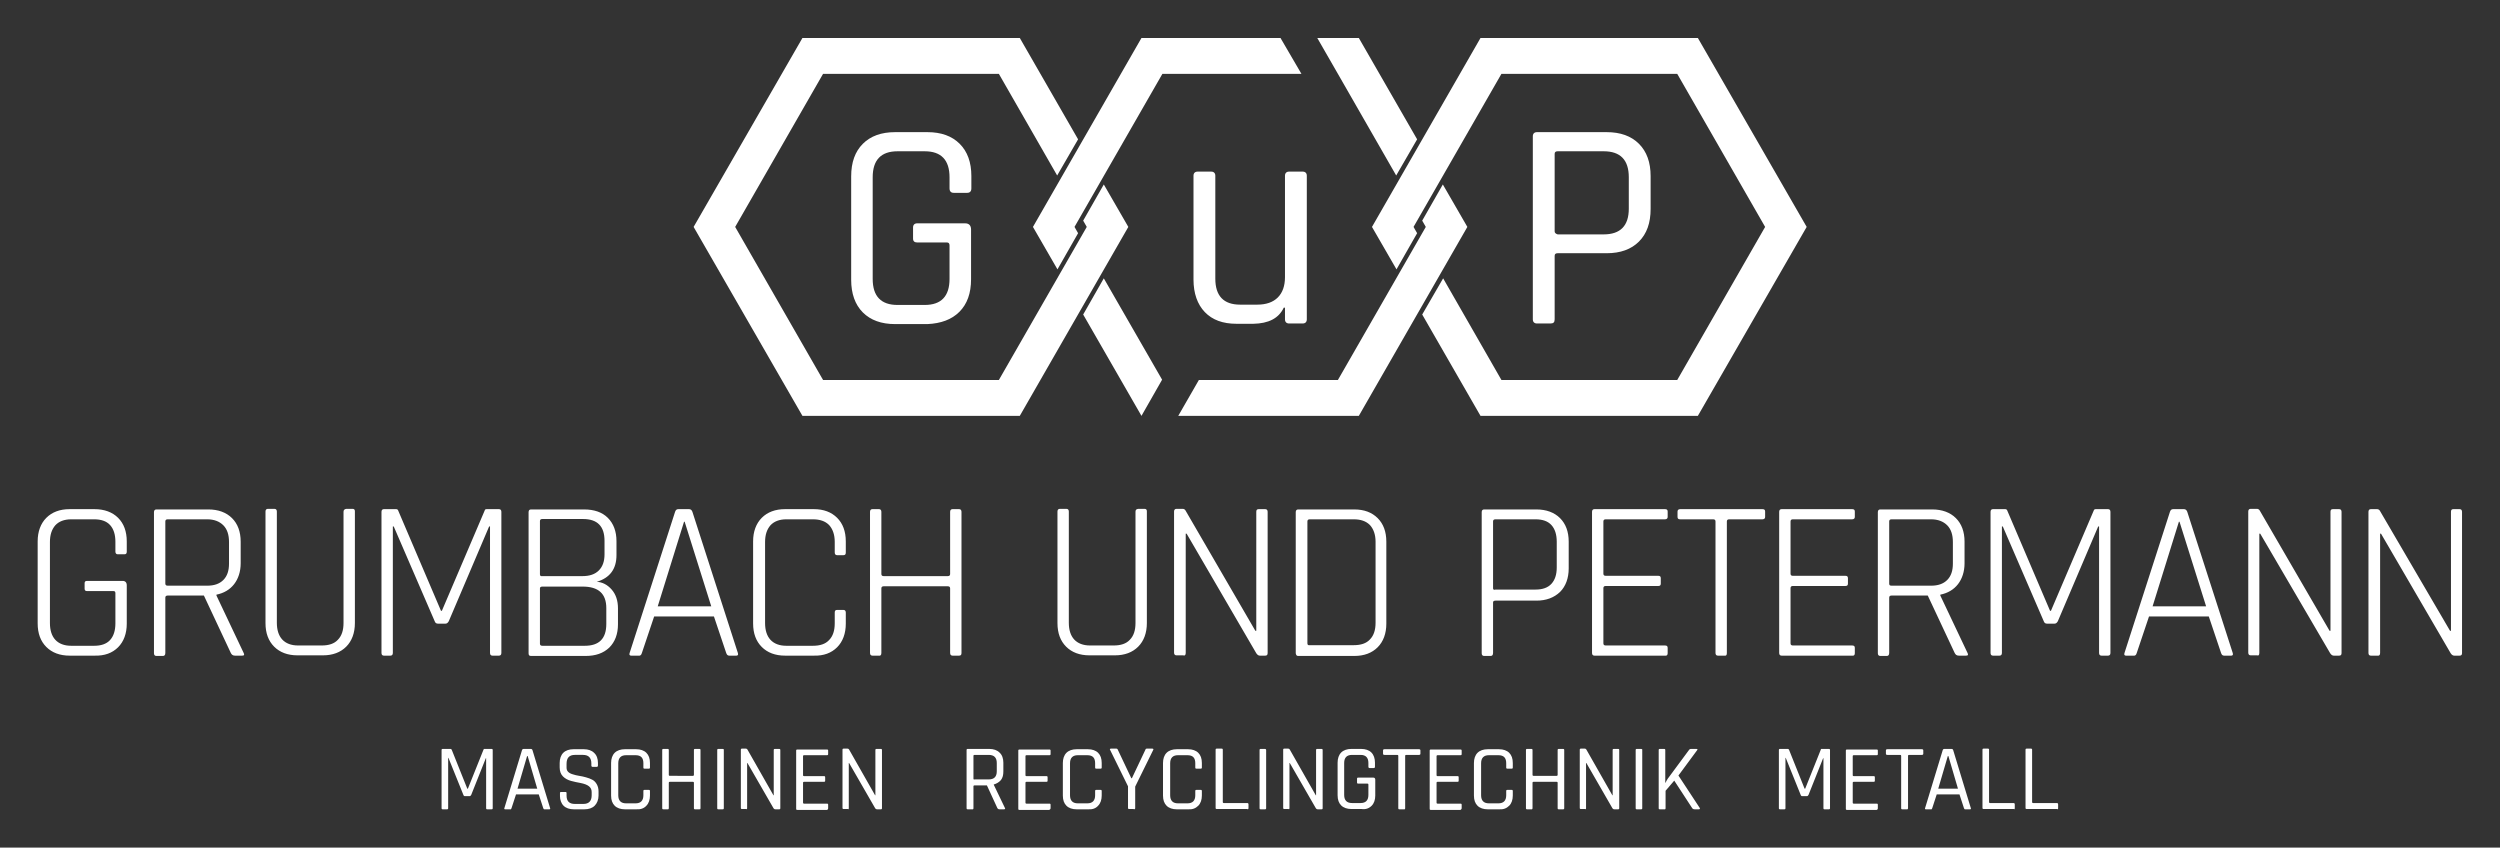
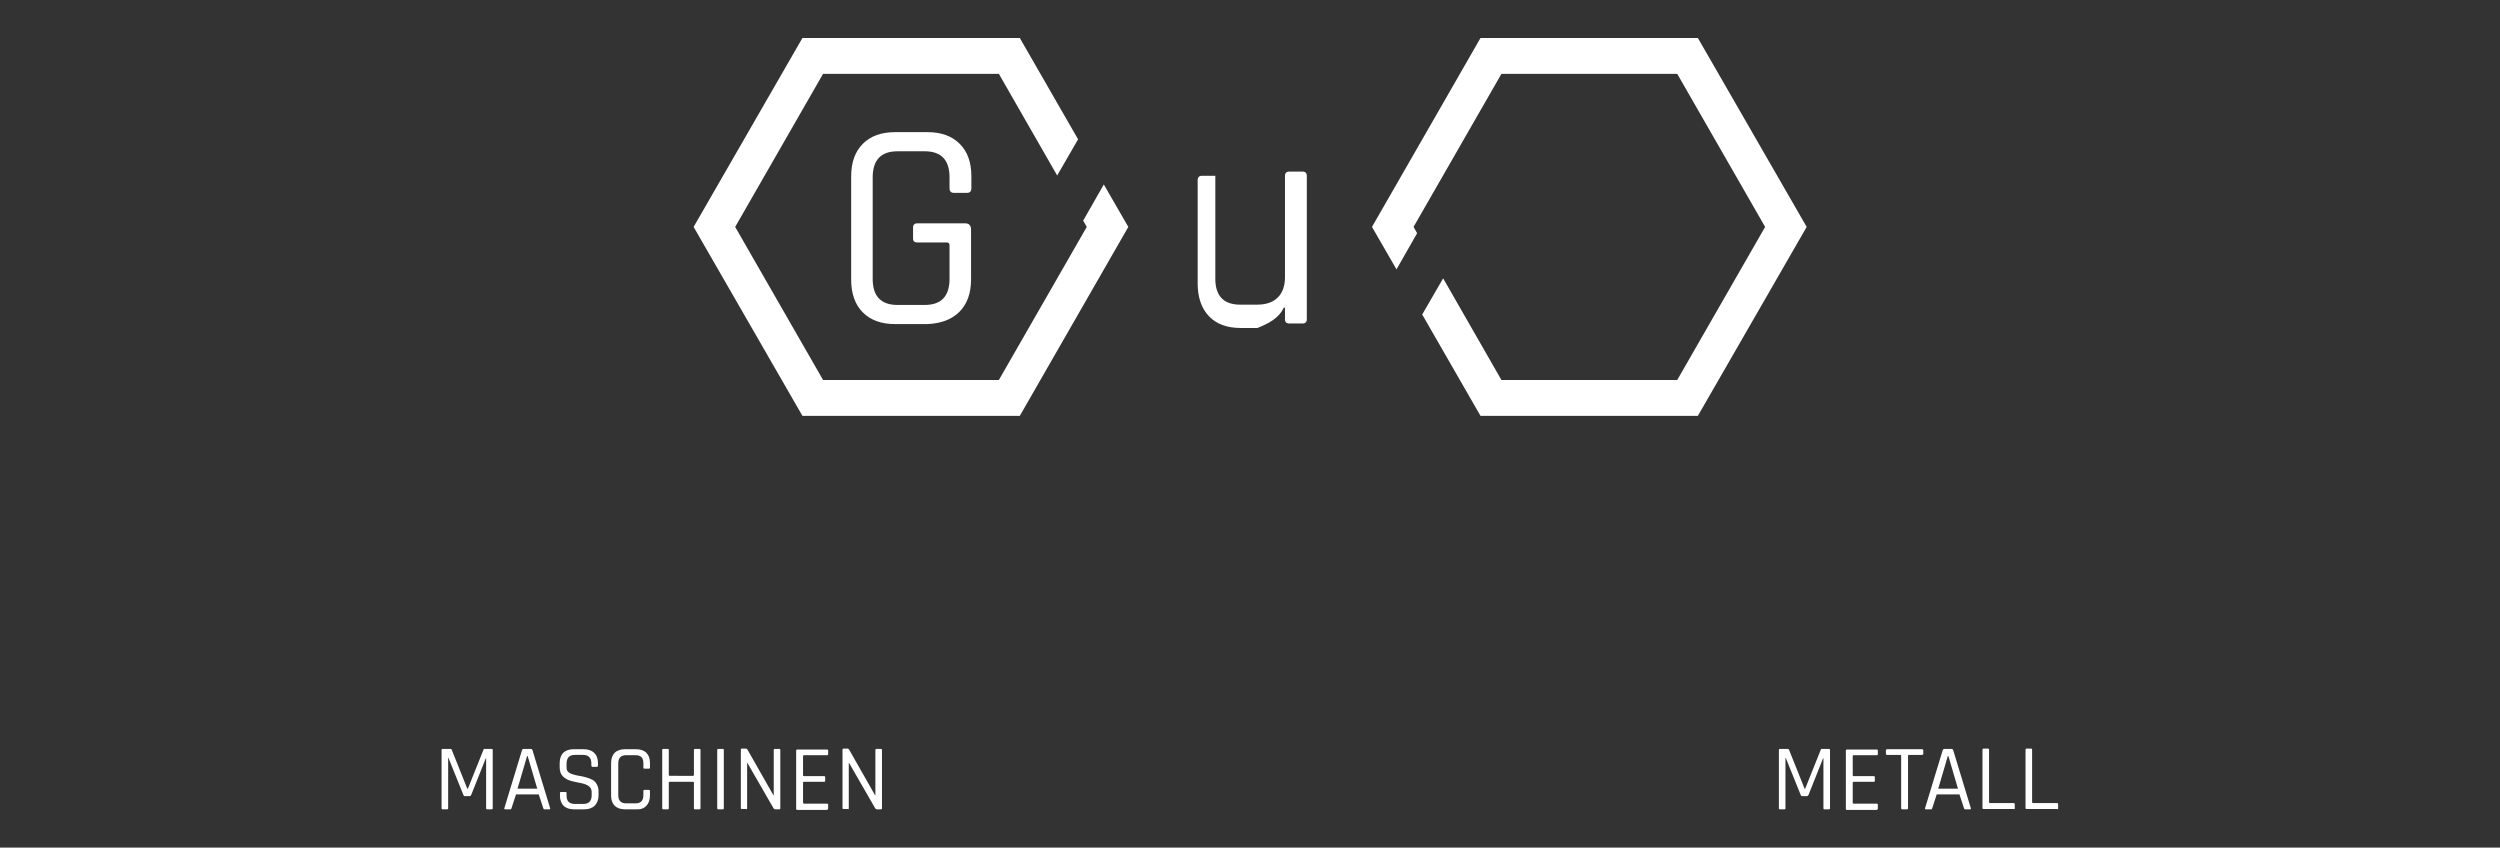
<svg xmlns="http://www.w3.org/2000/svg" version="1.1" id="Ebene_1" x="0px" y="0px" viewBox="0 0 836.2 283.5" style="enable-background:new 0 0 836.2 283.5;" xml:space="preserve">
  <rect x="0" y="0" width="836.2" height="283.5" fill="#333333" stroke="none" />
  <style type="text/css">
	.st0{fill:#FFFFFF;}
</style>
  <g>
    <polygon class="st0" points="567.9,12.7 495.2,12.7 458.9,75.9 467.1,90.1 474,78 472.8,75.9 502.2,24.7 561,24.7 590.4,75.9    561,127.1 502.2,127.1 482.7,93.1 475.7,105.2 495.2,139.1 567.9,139.1 604.3,75.9 567.9,12.7  " />
    <polygon class="st0" points="362.3,73.8 363.5,75.9 334.1,127.1 275.3,127.1 245.9,75.9 275.3,24.7 334.1,24.7 353.6,58.7    360.6,46.6 341.1,12.7 268.4,12.7 232,75.9 268.4,139.1 341.1,139.1 377.4,75.9 369.2,61.7 362.3,73.8  " />
-     <path class="st0" d="M474,46.6l-19.5-33.9h-13.9l6.9,12l19.5,34L474,46.6L474,46.6z M428.3,12.7h-46.5l-36.3,63.2l8.2,14.2   l6.9-12.1l-1.2-2.1l29.4-51.2h46.5L428.3,12.7L428.3,12.7z" />
-     <path class="st0" d="M490.8,75.9l-8.2-14.2l-6.9,12.1l1.2,2.1l-29.4,51.2H401l-6.9,12h60.4L490.8,75.9L490.8,75.9z M388.7,127   l-19.5-33.9l-6.9,12.1l19.5,33.9L388.7,127L388.7,127z" />
    <path class="st0" d="M320.9,104.3c2.6-2.6,3.9-6.2,3.9-10.9V76.8c0-1.4-0.7-2.1-2-2.1h-16c-0.9,0-1.4,0.5-1.4,1.4v3.7   c0,0.9,0.5,1.3,1.4,1.3h9.9c0.6,0,0.9,0.3,0.9,1v11.2c0,5.8-2.8,8.7-8.3,8.7h-9.1c-5.5,0-8.3-2.9-8.3-8.7v-34   c0-5.8,2.8-8.7,8.3-8.7h9.1c5.5,0,8.3,2.9,8.3,8.7V63c0,1,0.5,1.5,1.4,1.5h4.5c0.9,0,1.4-0.5,1.4-1.5v-4.1c0-4.6-1.3-8.2-3.9-10.8   c-2.6-2.6-6.2-3.9-10.8-3.9h-10.8c-4.6,0-8.2,1.3-10.8,3.9c-2.6,2.6-3.9,6.2-3.9,10.9v34.6c0,4.6,1.3,8.3,3.9,10.9   c2.6,2.6,6.2,3.9,10.8,3.9h10.8C314.7,108.2,318.3,106.9,320.9,104.3L320.9,104.3z" />
-     <path class="st0" d="M429.4,102.9h0.4v3.9c0,0.9,0.5,1.4,1.4,1.4h4.5c0.9,0,1.4-0.5,1.4-1.4v-48c0-0.9-0.5-1.4-1.4-1.4h-4.5   c-0.9,0-1.4,0.5-1.4,1.4v33.9c0,2.9-0.8,5.2-2.4,6.8c-1.6,1.6-3.9,2.4-6.9,2.4h-5.7c-5.5,0-8.3-2.9-8.3-8.7V58.8   c0-0.9-0.5-1.4-1.4-1.4h-4.5c-0.9,0-1.4,0.5-1.4,1.4v34.7c0,4.6,1.3,8.3,3.8,10.9c2.5,2.6,6,3.9,10.6,3.9h5.6   C424.3,108.2,427.7,106.5,429.4,102.9L429.4,102.9L429.4,102.9z" />
-     <path class="st0" d="M520,106.8V85.6c0-0.6,0.3-0.9,1-0.9h16.4c4.6,0,8.2-1.3,10.8-3.9c2.6-2.6,3.9-6.2,3.9-10.9V58.9   c0-4.6-1.3-8.2-3.9-10.8c-2.6-2.6-6.2-3.9-10.8-3.9h-23.3c-0.9,0-1.4,0.5-1.4,1.4v61.2c0,0.9,0.5,1.4,1.4,1.4h4.5   C519.6,108.2,520,107.8,520,106.8L520,106.8L520,106.8z M520,77.4V51.5c0-0.6,0.3-0.9,1-0.9h15.4c5.6,0,8.4,2.9,8.4,8.7v10.5   c0,5.7-2.8,8.6-8.4,8.6H521C520.4,78.2,520,77.9,520,77.4L520,77.4L520,77.4z" />
-     <path class="st0" d="M39.5,216.5c1.9-1.9,2.9-4.6,2.9-7.9v-12.8c0-1-0.5-1.5-1.4-1.5H29.1c-0.6,0-0.8,0.3-0.8,0.8v1.8   c0,0.6,0.3,0.8,0.8,0.8h8.8c0.5,0,0.7,0.2,0.7,0.7v10.1c0,2.4-0.6,4.3-1.8,5.6c-1.2,1.3-3,1.9-5.3,1.9h-7.7c-2.3,0-4.1-0.7-5.3-2   c-1.2-1.3-1.8-3.2-1.8-5.6v-27.1c0-2.4,0.6-4.2,1.8-5.6c1.2-1.3,3-2,5.3-2h7.7c2.3,0,4.1,0.6,5.3,1.9c1.2,1.3,1.8,3.2,1.8,5.6v3.3   c0,0.6,0.3,0.9,0.8,0.9h2.2c0.6,0,0.8-0.3,0.8-0.9v-3.4c0-3.4-1-6-2.9-7.9c-1.9-1.9-4.6-2.9-7.9-2.9h-8.3c-3.3,0-5.9,1-7.8,2.9   c-1.9,1.9-2.9,4.6-2.9,7.9v27.4c0,3.4,1,6,2.9,7.9c1.9,1.9,4.5,2.9,7.8,2.9h8.3C35,219.4,37.6,218.4,39.5,216.5L39.5,216.5z    M55.3,218.4v-18.5c0-0.5,0.3-0.7,0.8-0.7h12.1l9,19.2c0.3,0.6,0.7,0.9,1.4,0.9h2.4c0.7,0,0.8-0.3,0.5-0.9l-9.1-19.2v-0.3   c2.5-0.5,4.5-1.7,5.9-3.5c1.4-1.8,2.2-4.2,2.2-7v-7.2c0-3.4-1-6-2.9-7.9c-1.9-1.9-4.6-2.9-7.9-2.9H52.3c-0.5,0-0.8,0.3-0.8,0.9   v47.2c0,0.6,0.3,0.9,0.8,0.9h2.2C55,219.4,55.3,219.1,55.3,218.4L55.3,218.4L55.3,218.4z M55.3,195.2v-20.8c0-0.5,0.3-0.7,0.8-0.7   h13.2c2.3,0,4.1,0.7,5.4,2c1.3,1.3,1.9,3.2,1.9,5.6v7.2c0,2.4-0.6,4.2-1.9,5.5c-1.3,1.3-3.1,1.9-5.4,1.9H56.1   C55.6,195.9,55.3,195.7,55.3,195.2L55.3,195.2L55.3,195.2z M114.9,171.2v37.2c0,2.4-0.6,4.3-1.9,5.6c-1.2,1.3-3,1.9-5.4,1.9h-7.9   c-2.3,0-4.1-0.7-5.3-2c-1.2-1.3-1.8-3.2-1.8-5.6v-37.2c0-0.6-0.3-0.9-0.8-0.9h-2.2c-0.5,0-0.8,0.3-0.8,0.9v37.3c0,3.4,1,6,2.9,7.9   c1.9,1.9,4.5,2.9,7.8,2.9h8.5c3.3,0,5.9-1,7.8-2.9c1.9-1.9,2.9-4.6,2.9-7.9v-37.4c0-0.6-0.3-0.8-0.8-0.8h-2.1   C115.2,170.3,114.9,170.6,114.9,171.2L114.9,171.2L114.9,171.2z M162.1,170.8l-14.3,33.5h-0.3l-14.3-33.5c-0.1-0.3-0.3-0.5-0.7-0.5   h-4.1c-0.5,0-0.8,0.3-0.8,0.9v47.2c0,0.6,0.3,0.9,0.8,0.9h2.2c0.5,0,0.8-0.3,0.8-0.9v-42.3h0.3l13.7,31.7c0.2,0.6,0.6,0.8,1.1,0.8   h2.5c0.5,0,0.8-0.3,1.1-0.8l13.5-31.7h0.3v42.3c0,0.6,0.3,0.9,0.8,0.9h2.2c0.5,0,0.8-0.3,0.8-0.9v-47.2c0-0.6-0.3-0.9-0.8-0.9h-4.1   C162.4,170.3,162.2,170.4,162.1,170.8L162.1,170.8L162.1,170.8z M180.6,215.3v-18.5c0-0.4,0.3-0.6,0.8-0.6h13.5   c5.3,0,7.9,2.4,7.9,7.2v5.3c0,4.9-2.4,7.3-7.2,7.3h-14.2C180.9,216,180.6,215.8,180.6,215.3L180.6,215.3L180.6,215.3z M180.6,192.1   v-17.8c0-0.5,0.3-0.7,0.8-0.7H195c4.8,0,7.2,2.4,7.2,7.3v4.5c0,2.3-0.6,4.1-1.9,5.4c-1.3,1.3-3.1,1.9-5.5,1.9h-13.4   C180.9,192.8,180.6,192.6,180.6,192.1L180.6,192.1L180.6,192.1z M177.6,219.4h18.3c3.3,0,5.9-0.9,7.9-2.8c1.9-1.9,2.9-4.5,2.9-7.8   v-5.3c0-2.6-0.7-4.7-2.1-6.3c-1.4-1.6-3.1-2.5-5-2.6c4.4-1.3,6.6-4.3,6.6-8.9v-4.7c0-3.3-1-5.9-2.9-7.8c-1.9-1.9-4.6-2.8-7.9-2.8   h-17.8c-0.5,0-0.8,0.3-0.8,0.9v47.2C176.8,219.1,177,219.4,177.6,219.4L177.6,219.4L177.6,219.4z M214.7,218.4l4.1-12.2h20   l4.1,12.2c0.2,0.6,0.5,0.9,1,0.9h2.4c0.5,0,0.7-0.3,0.5-0.9l-15.2-47.2c-0.2-0.6-0.6-0.9-1.1-0.9h-3.6c-0.6,0-0.9,0.3-1.1,0.9   l-15.2,47.2c-0.2,0.6,0,0.9,0.5,0.9h2.4C214.2,219.4,214.5,219.1,214.7,218.4L214.7,218.4L214.7,218.4z M229,174.5l8.9,28.3h-17.9   l8.8-28.3H229L229,174.5z M280,216.5c1.9-1.9,2.9-4.6,2.9-7.9v-3.7c0-0.6-0.3-0.9-0.8-0.9h-2.1c-0.6,0-0.8,0.3-0.8,0.9v3.6   c0,2.4-0.6,4.3-1.9,5.6c-1.2,1.3-3,1.9-5.4,1.9h-8.9c-2.3,0-4.1-0.7-5.3-2c-1.2-1.3-1.8-3.2-1.8-5.6v-27.1c0-2.4,0.6-4.2,1.8-5.6   c1.2-1.3,3-2,5.3-2h8.9c2.3,0,4.1,0.6,5.4,1.9c1.2,1.3,1.9,3.2,1.9,5.6v3.6c0,0.6,0.3,0.9,0.8,0.9h2.1c0.6,0,0.8-0.3,0.8-0.9v-3.7   c0-3.4-1-6-2.9-7.9c-1.9-1.9-4.5-2.9-7.8-2.9h-9.6c-3.3,0-5.9,1-7.8,2.9c-1.9,1.9-2.9,4.6-2.9,7.9v27.4c0,3.4,1,6,2.9,7.9   c1.9,1.9,4.5,2.9,7.8,2.9h9.6C275.5,219.4,278.1,218.4,280,216.5L280,216.5z M294.8,218.4v-21.6c0-0.5,0.3-0.7,0.8-0.7h21.4   c0.5,0,0.8,0.2,0.8,0.7v21.6c0,0.6,0.3,0.9,0.8,0.9h2.2c0.6,0,0.8-0.3,0.8-0.9v-47.2c0-0.6-0.3-0.9-0.8-0.9h-2.2   c-0.5,0-0.8,0.3-0.8,0.9V192c0,0.5-0.3,0.7-0.8,0.7h-21.4c-0.5,0-0.8-0.2-0.8-0.7v-20.8c0-0.6-0.3-0.9-0.8-0.9h-2.2   c-0.5,0-0.8,0.3-0.8,0.9v47.2c0,0.6,0.3,0.9,0.8,0.9h2.2C294.5,219.4,294.8,219.1,294.8,218.4L294.8,218.4L294.8,218.4z    M379.8,171.2v37.2c0,2.4-0.6,4.3-1.9,5.6c-1.2,1.3-3,1.9-5.4,1.9h-7.9c-2.3,0-4.1-0.7-5.3-2c-1.2-1.3-1.8-3.2-1.8-5.6v-37.2   c0-0.6-0.3-0.9-0.8-0.9h-2.2c-0.5,0-0.8,0.3-0.8,0.9v37.3c0,3.4,1,6,2.9,7.9c1.9,1.9,4.5,2.9,7.8,2.9h8.5c3.3,0,5.9-1,7.8-2.9   c1.9-1.9,2.9-4.6,2.9-7.9v-37.4c0-0.6-0.3-0.8-0.8-0.8h-2.1C380,170.3,379.8,170.6,379.8,171.2L379.8,171.2L379.8,171.2z    M396.6,218.4v-39.9h0.3l23.3,40c0.4,0.6,0.8,0.8,1.2,0.8h1.8c0.6,0,0.8-0.3,0.8-0.9v-47.2c0-0.6-0.3-0.9-0.8-0.9H421   c-0.6,0-0.8,0.3-0.8,0.9V211h-0.3l-23.4-40.3c-0.2-0.3-0.5-0.5-0.9-0.5h-2.1c-0.5,0-0.8,0.3-0.8,0.9v47.2c0,0.6,0.3,0.9,0.8,0.9   h2.2C396.3,219.4,396.6,219.1,396.6,218.4L396.6,218.4L396.6,218.4z M437.3,215.2v-40.8c0-0.5,0.3-0.7,0.8-0.7h14.7   c2.3,0,4.1,0.6,5.4,1.9c1.2,1.3,1.9,3.2,1.9,5.6v27.1c0,2.4-0.6,4.3-1.9,5.6c-1.2,1.3-3,1.9-5.4,1.9h-14.7   C437.6,215.9,437.3,215.7,437.3,215.2L437.3,215.2L437.3,215.2z M434.2,219.4h18.8c3.3,0,5.9-1,7.8-2.9c1.9-1.9,2.9-4.6,2.9-7.9   v-27.4c0-3.4-1-6-2.9-7.9c-1.9-1.9-4.5-2.9-7.8-2.9h-18.8c-0.5,0-0.8,0.3-0.8,0.9v47.2C433.5,219.1,433.7,219.4,434.2,219.4   L434.2,219.4L434.2,219.4z M499.4,218.4v-16.9c0-0.4,0.3-0.6,0.8-0.6h13.7c3.3,0,5.9-1,7.9-2.9c1.9-1.9,2.9-4.6,2.9-7.9v-8.9   c0-3.4-1-6-2.9-7.9c-1.9-1.9-4.6-2.9-7.9-2.9h-17.5c-0.5,0-0.8,0.3-0.8,0.9v47.2c0,0.6,0.3,0.9,0.8,0.9h2.2   C499.1,219.4,499.4,219.1,499.4,218.4L499.4,218.4L499.4,218.4z M499.4,196.8v-22.4c0-0.5,0.3-0.7,0.8-0.7h13.4   c2.3,0,4.1,0.6,5.3,1.9c1.2,1.3,1.8,3.2,1.8,5.6v8.6c0,2.4-0.6,4.2-1.8,5.5c-1.2,1.3-3,1.9-5.3,1.9h-13.4   C499.7,197.4,499.4,197.2,499.4,196.8L499.4,196.8L499.4,196.8z M557.8,218.5v-1.8c0-0.6-0.3-0.8-0.9-0.8h-19.8   c-0.5,0-0.8-0.2-0.8-0.7v-18.5c0-0.5,0.3-0.7,0.8-0.7h17.6c0.6,0,0.8-0.3,0.8-0.8v-1.8c0-0.6-0.3-0.8-0.8-0.8h-17.6   c-0.5,0-0.8-0.2-0.8-0.7v-17.5c0-0.5,0.3-0.7,0.8-0.7h19.8c0.6,0,0.9-0.3,0.9-0.8v-1.8c0-0.6-0.3-0.8-0.9-0.8h-23.6   c-0.5,0-0.8,0.3-0.8,0.9v47.2c0,0.6,0.3,0.9,0.8,0.9h23.6C557.5,219.4,557.8,219.1,557.8,218.5L557.8,218.5L557.8,218.5z    M577.6,218.4v-44c0-0.5,0.3-0.7,0.8-0.7h11.1c0.6,0,0.9-0.3,0.9-0.8v-1.8c0-0.6-0.3-0.8-0.9-0.8H562c-0.6,0-0.9,0.3-0.9,0.8v1.8   c0,0.6,0.3,0.8,0.9,0.8H573c0.5,0,0.8,0.2,0.8,0.7v44c0,0.6,0.3,0.9,0.8,0.9h2.2C577.4,219.4,577.6,219.1,577.6,218.4L577.6,218.4   L577.6,218.4z M620.4,218.5v-1.8c0-0.6-0.3-0.8-0.9-0.8h-19.8c-0.5,0-0.8-0.2-0.8-0.7v-18.5c0-0.5,0.3-0.7,0.8-0.7h17.6   c0.6,0,0.8-0.3,0.8-0.8v-1.8c0-0.6-0.3-0.8-0.8-0.8h-17.6c-0.5,0-0.8-0.2-0.8-0.7v-17.5c0-0.5,0.3-0.7,0.8-0.7h19.8   c0.6,0,0.9-0.3,0.9-0.8v-1.8c0-0.6-0.3-0.8-0.9-0.8h-23.6c-0.5,0-0.8,0.3-0.8,0.9v47.2c0,0.6,0.3,0.9,0.8,0.9h23.6   C620.1,219.4,620.4,219.1,620.4,218.5L620.4,218.5L620.4,218.5z M631.9,218.4v-18.5c0-0.5,0.3-0.7,0.8-0.7h12.1l9,19.2   c0.3,0.6,0.7,0.9,1.4,0.9h2.4c0.7,0,0.8-0.3,0.5-0.9l-9.1-19.2v-0.3c2.5-0.5,4.5-1.7,5.9-3.5c1.4-1.8,2.2-4.2,2.2-7v-7.2   c0-3.4-1-6-2.9-7.9c-1.9-1.9-4.6-2.9-7.9-2.9h-17.4c-0.5,0-0.8,0.3-0.8,0.9v47.2c0,0.6,0.3,0.9,0.8,0.9h2.2   C631.6,219.4,631.9,219.1,631.9,218.4L631.9,218.4L631.9,218.4z M631.9,195.2v-20.8c0-0.5,0.3-0.7,0.8-0.7h13.2   c2.3,0,4.1,0.7,5.4,2c1.3,1.3,1.9,3.2,1.9,5.6v7.2c0,2.4-0.6,4.2-1.9,5.5c-1.3,1.3-3.1,1.9-5.4,1.9h-13.2   C632.1,195.9,631.9,195.7,631.9,195.2L631.9,195.2L631.9,195.2z M700.3,170.8L686,204.3h-0.3l-14.3-33.5c-0.1-0.3-0.3-0.5-0.7-0.5   h-4.1c-0.5,0-0.8,0.3-0.8,0.9v47.2c0,0.6,0.3,0.9,0.8,0.9h2.2c0.5,0,0.8-0.3,0.8-0.9v-42.3h0.3l13.7,31.7c0.2,0.6,0.6,0.8,1.1,0.8   h2.5c0.5,0,0.8-0.3,1.1-0.8l13.5-31.7h0.3v42.3c0,0.6,0.3,0.9,0.8,0.9h2.2c0.5,0,0.8-0.3,0.8-0.9v-47.2c0-0.6-0.3-0.9-0.8-0.9H701   C700.7,170.3,700.4,170.4,700.3,170.8L700.3,170.8L700.3,170.8z M714.7,218.4l4.1-12.2h20l4.1,12.2c0.2,0.6,0.5,0.9,1,0.9h2.4   c0.5,0,0.7-0.3,0.5-0.9l-15.2-47.2c-0.2-0.6-0.6-0.9-1.1-0.9h-3.6c-0.6,0-0.9,0.3-1.1,0.9l-15.2,47.2c-0.2,0.6,0,0.9,0.5,0.9h2.4   C714.2,219.4,714.5,219.1,714.7,218.4L714.7,218.4L714.7,218.4z M729,174.5l8.9,28.3h-17.9l8.8-28.3H729L729,174.5z M755.7,218.4   v-39.9h0.3l23.4,40c0.4,0.6,0.8,0.8,1.2,0.8h1.8c0.6,0,0.8-0.3,0.8-0.9v-47.2c0-0.6-0.3-0.9-0.8-0.9h-2.1c-0.6,0-0.8,0.3-0.8,0.9   V211h-0.3l-23.4-40.3c-0.2-0.3-0.5-0.5-0.9-0.5h-2.1c-0.5,0-0.8,0.3-0.8,0.9v47.2c0,0.6,0.3,0.9,0.8,0.9h2.2   C755.4,219.4,755.7,219.1,755.7,218.4L755.7,218.4L755.7,218.4z M796.1,218.4v-39.9h0.3l23.3,40c0.4,0.6,0.8,0.8,1.2,0.8h1.8   c0.6,0,0.8-0.3,0.8-0.9v-47.2c0-0.6-0.3-0.9-0.8-0.9h-2.1c-0.6,0-0.8,0.3-0.8,0.9V211h-0.3L796,170.8c-0.2-0.3-0.5-0.5-0.9-0.5H793   c-0.5,0-0.8,0.3-0.8,0.9v47.2c0,0.6,0.3,0.9,0.8,0.9h2.2C795.8,219.4,796.1,219.1,796.1,218.4L796.1,218.4L796.1,218.4z" />
+     <path class="st0" d="M429.4,102.9h0.4v3.9c0,0.9,0.5,1.4,1.4,1.4h4.5c0.9,0,1.4-0.5,1.4-1.4v-48c0-0.9-0.5-1.4-1.4-1.4h-4.5   c-0.9,0-1.4,0.5-1.4,1.4v33.9c0,2.9-0.8,5.2-2.4,6.8c-1.6,1.6-3.9,2.4-6.9,2.4h-5.7c-5.5,0-8.3-2.9-8.3-8.7V58.8   h-4.5c-0.9,0-1.4,0.5-1.4,1.4v34.7c0,4.6,1.3,8.3,3.8,10.9c2.5,2.6,6,3.9,10.6,3.9h5.6   C424.3,108.2,427.7,106.5,429.4,102.9L429.4,102.9L429.4,102.9z" />
    <path class="st0" d="M609,250.8l-5.2,13h-0.2l-5.2-13c-0.1-0.2-0.2-0.3-0.4-0.3h-2.6c-0.3,0-0.4,0.1-0.4,0.4v19.4   c0,0.3,0.1,0.4,0.4,0.4h1.4c0.3,0,0.4-0.1,0.4-0.4v-16.8h0.1l5,12.4c0.1,0.3,0.3,0.4,0.5,0.4h1.5c0.3,0,0.4-0.1,0.6-0.4l4.9-12.3   h0.1v16.7c0,0.3,0.1,0.4,0.4,0.4h1.4c0.3,0,0.4-0.1,0.4-0.4v-19.4c0-0.3-0.1-0.4-0.4-0.4h-2.6C609.2,250.5,609,250.6,609,250.8   L609,250.8L609,250.8z M628.1,270.3v-1.1c0-0.3-0.1-0.4-0.4-0.4h-7.7c-0.2,0-0.3-0.1-0.3-0.3v-6.7c0-0.2,0.1-0.3,0.3-0.3h6.7   c0.3,0,0.4-0.1,0.4-0.4v-1.1c0-0.3-0.1-0.4-0.4-0.4h-6.7c-0.2,0-0.3-0.1-0.3-0.3v-6.4c0-0.2,0.1-0.3,0.3-0.3h7.7   c0.3,0,0.4-0.1,0.4-0.4v-1.1c0-0.3-0.1-0.4-0.4-0.4h-9.9c-0.3,0-0.4,0.1-0.4,0.4v19.4c0,0.3,0.1,0.4,0.4,0.4h9.9   C628,270.8,628.1,270.6,628.1,270.3L628.1,270.3L628.1,270.3z M638.2,270.3v-17.5c0-0.2,0.1-0.3,0.3-0.3h4.3c0.3,0,0.5-0.1,0.5-0.4   v-1.1c0-0.3-0.2-0.4-0.5-0.4h-11.5c-0.3,0-0.5,0.1-0.5,0.4v1.1c0,0.3,0.2,0.4,0.5,0.4h4.3c0.2,0,0.3,0.1,0.3,0.3v17.5   c0,0.3,0.1,0.4,0.4,0.4h1.4C638,270.8,638.2,270.6,638.2,270.3L638.2,270.3L638.2,270.3z M646.3,270.3l1.5-4.6h7.6l1.5,4.6   c0.1,0.3,0.2,0.4,0.4,0.4h1.6c0.3,0,0.4-0.1,0.3-0.4l-5.9-19.4c-0.1-0.3-0.3-0.4-0.6-0.4h-2.3c-0.3,0-0.5,0.1-0.6,0.4l-5.9,19.4   c-0.1,0.3,0,0.4,0.3,0.4h1.6C646.1,270.8,646.2,270.6,646.3,270.3L646.3,270.3L646.3,270.3z M651.7,252.9l3.2,10.9h-6.6l3.2-10.9   H651.7L651.7,252.9z M673.9,270.3v-1.2c0-0.3-0.1-0.5-0.4-0.5h-7.9c-0.2,0-0.3-0.1-0.3-0.3v-17.5c0-0.3-0.1-0.4-0.4-0.4h-1.4   c-0.3,0-0.4,0.1-0.4,0.4v19.4c0,0.3,0.1,0.4,0.4,0.4h10.1C673.8,270.8,673.9,270.6,673.9,270.3L673.9,270.3L673.9,270.3z    M688.4,270.3v-1.2c0-0.3-0.1-0.5-0.4-0.5H680c-0.2,0-0.3-0.1-0.3-0.3v-17.5c0-0.3-0.1-0.4-0.4-0.4h-1.4c-0.3,0-0.4,0.1-0.4,0.4   v19.4c0,0.3,0.1,0.4,0.4,0.4H688C688.3,270.8,688.4,270.6,688.4,270.3L688.4,270.3L688.4,270.3z" />
-     <path class="st0" d="M325.6,270.3V263c0-0.2,0.1-0.3,0.3-0.3h4.2l3.5,7.6c0.2,0.3,0.4,0.4,0.8,0.4h1.4c0.4,0,0.5-0.2,0.3-0.5   l-3.7-7.7v-0.1c1-0.3,1.8-0.8,2.4-1.5c0.6-0.8,0.8-1.7,0.8-2.9v-2.9c0-1.4-0.4-2.6-1.3-3.4c-0.8-0.8-2-1.2-3.4-1.2h-7.2   c-0.3,0-0.4,0.1-0.4,0.4v19.4c0,0.3,0.1,0.4,0.4,0.4h1.4C325.5,270.8,325.6,270.6,325.6,270.3L325.6,270.3L325.6,270.3z    M325.6,260.5v-7.7c0-0.2,0.1-0.3,0.3-0.3h4.8c1.8,0,2.7,0.9,2.7,2.7v2.8c0,1.8-0.9,2.7-2.7,2.7H326   C325.8,260.8,325.6,260.7,325.6,260.5L325.6,260.5L325.6,260.5z M351.4,270.3v-1.1c0-0.3-0.1-0.4-0.4-0.4h-7.7   c-0.2,0-0.3-0.1-0.3-0.3v-6.7c0-0.2,0.1-0.3,0.3-0.3h6.7c0.3,0,0.4-0.1,0.4-0.4v-1.1c0-0.3-0.1-0.4-0.4-0.4h-6.7   c-0.2,0-0.3-0.1-0.3-0.3v-6.4c0-0.2,0.1-0.3,0.3-0.3h7.7c0.3,0,0.4-0.1,0.4-0.4v-1.1c0-0.3-0.1-0.4-0.4-0.4H341   c-0.3,0-0.4,0.1-0.4,0.4v19.4c0,0.3,0.1,0.4,0.4,0.4h9.9C351.2,270.8,351.4,270.6,351.4,270.3L351.4,270.3L351.4,270.3z    M367.3,269.5c0.8-0.8,1.2-2,1.2-3.4v-1.5c0-0.3-0.1-0.4-0.4-0.4h-1.4c-0.3,0-0.4,0.1-0.4,0.4v1.4c0,1.8-0.9,2.7-2.6,2.7h-3.2   c-1.7,0-2.6-0.9-2.6-2.7v-10.7c0-1.8,0.9-2.7,2.6-2.7h3.2c1.8,0,2.6,0.9,2.6,2.7v1.4c0,0.3,0.1,0.4,0.4,0.4h1.4   c0.3,0,0.4-0.1,0.4-0.4v-1.5c0-1.5-0.4-2.6-1.2-3.4c-0.8-0.8-2-1.2-3.4-1.2h-3.8c-1.4,0-2.6,0.4-3.4,1.2c-0.8,0.8-1.2,2-1.2,3.4   v10.9c0,1.5,0.4,2.6,1.2,3.4c0.8,0.8,2,1.2,3.4,1.2h3.8C365.4,270.8,366.5,270.4,367.3,269.5L367.3,269.5z M379.7,270.3v-7.2   l6-12.2c0.2-0.3,0.1-0.5-0.3-0.5h-1.8c-0.3,0-0.4,0.1-0.5,0.4l-4.5,9.5h-0.2l-4.5-9.5c-0.1-0.3-0.3-0.4-0.5-0.4h-1.8   c-0.1,0-0.2,0-0.3,0.1c-0.1,0.1-0.1,0.2,0,0.3l6,12.2v7.2c0,0.3,0.1,0.4,0.4,0.4h1.4C379.5,270.8,379.7,270.6,379.7,270.3   L379.7,270.3L379.7,270.3z M400.8,269.5c0.8-0.8,1.2-2,1.2-3.4v-1.5c0-0.3-0.1-0.4-0.4-0.4h-1.4c-0.3,0-0.4,0.1-0.4,0.4v1.4   c0,1.8-0.9,2.7-2.6,2.7h-3.2c-1.7,0-2.6-0.9-2.6-2.7v-10.7c0-1.8,0.9-2.7,2.6-2.7h3.2c1.8,0,2.6,0.9,2.6,2.7v1.4   c0,0.3,0.1,0.4,0.4,0.4h1.4c0.3,0,0.4-0.1,0.4-0.4v-1.5c0-1.5-0.4-2.6-1.2-3.4c-0.8-0.8-2-1.2-3.4-1.2h-3.8c-1.4,0-2.6,0.4-3.4,1.2   c-0.8,0.8-1.2,2-1.2,3.4v10.9c0,1.5,0.4,2.6,1.2,3.4c0.8,0.8,2,1.2,3.4,1.2h3.8C398.8,270.8,399.9,270.4,400.8,269.5L400.8,269.5z    M417.6,270.3v-1.2c0-0.3-0.1-0.5-0.4-0.5h-7.9c-0.2,0-0.3-0.1-0.3-0.3v-17.5c0-0.3-0.1-0.4-0.4-0.4H407c-0.3,0-0.4,0.1-0.4,0.4   v19.4c0,0.3,0.1,0.4,0.4,0.4h10.1C417.4,270.8,417.6,270.6,417.6,270.3L417.6,270.3L417.6,270.3z M423.1,250.5h-1.4   c-0.3,0-0.4,0.1-0.4,0.4v19.4c0,0.3,0.1,0.4,0.4,0.4h1.4c0.3,0,0.4-0.1,0.4-0.4v-19.4C423.5,250.7,423.4,250.5,423.1,250.5   L423.1,250.5L423.1,250.5z M431.3,270.3v-15.1h0.1l8.7,15.1c0.2,0.3,0.4,0.4,0.7,0.4h1.2c0.3,0,0.4-0.1,0.4-0.4v-19.4   c0-0.3-0.1-0.4-0.4-0.4h-1.4c-0.3,0-0.4,0.1-0.4,0.4V266h-0.1l-8.7-15.3c-0.1-0.2-0.3-0.3-0.5-0.3h-1.3c-0.3,0-0.4,0.1-0.4,0.4   v19.4c0,0.3,0.1,0.4,0.4,0.4h1.4C431.1,270.8,431.3,270.6,431.3,270.3L431.3,270.3L431.3,270.3z M458.8,269.5   c0.8-0.8,1.2-2,1.2-3.4v-5.3c0-0.4-0.2-0.7-0.6-0.7h-5.1c-0.3,0-0.4,0.1-0.4,0.4v1.2c0,0.3,0.1,0.4,0.4,0.4h3.1   c0.2,0,0.3,0.1,0.3,0.3v3.5c0,1.8-0.9,2.7-2.6,2.7h-2.9c-1.7,0-2.6-0.9-2.6-2.7v-10.7c0-1.8,0.9-2.7,2.6-2.7h2.9   c1.7,0,2.6,0.9,2.6,2.7v1.2c0,0.3,0.1,0.5,0.4,0.5h1.4c0.3,0,0.4-0.2,0.4-0.5v-1.3c0-1.4-0.4-2.6-1.2-3.4c-0.8-0.8-2-1.2-3.4-1.2   H452c-1.4,0-2.6,0.4-3.4,1.2c-0.8,0.8-1.2,2-1.2,3.4v10.9c0,1.5,0.4,2.6,1.2,3.4c0.8,0.8,2,1.2,3.4,1.2h3.4   C456.8,270.8,457.9,270.4,458.8,269.5L458.8,269.5z M470,270.3v-17.5c0-0.2,0.1-0.3,0.3-0.3h4.3c0.3,0,0.5-0.1,0.5-0.4v-1.1   c0-0.3-0.2-0.4-0.5-0.4h-11.5c-0.3,0-0.5,0.1-0.5,0.4v1.1c0,0.3,0.2,0.4,0.5,0.4h4.3c0.2,0,0.3,0.1,0.3,0.3v17.5   c0,0.3,0.1,0.4,0.4,0.4h1.4C469.9,270.8,470,270.6,470,270.3L470,270.3L470,270.3z M488.9,270.3v-1.1c0-0.3-0.1-0.4-0.4-0.4h-7.7   c-0.2,0-0.3-0.1-0.3-0.3v-6.7c0-0.2,0.1-0.3,0.3-0.3h6.7c0.3,0,0.4-0.1,0.4-0.4v-1.1c0-0.3-0.1-0.4-0.4-0.4h-6.7   c-0.2,0-0.3-0.1-0.3-0.3v-6.4c0-0.2,0.1-0.3,0.3-0.3h7.7c0.3,0,0.4-0.1,0.4-0.4v-1.1c0-0.3-0.1-0.4-0.4-0.4h-9.9   c-0.3,0-0.4,0.1-0.4,0.4v19.4c0,0.3,0.1,0.4,0.4,0.4h9.9C488.7,270.8,488.9,270.6,488.9,270.3L488.9,270.3L488.9,270.3z    M504.8,269.5c0.8-0.8,1.2-2,1.2-3.4v-1.5c0-0.3-0.1-0.4-0.4-0.4h-1.4c-0.3,0-0.4,0.1-0.4,0.4v1.4c0,1.8-0.9,2.7-2.6,2.7h-3.2   c-1.7,0-2.6-0.9-2.6-2.7v-10.7c0-1.8,0.9-2.7,2.6-2.7h3.2c1.8,0,2.6,0.9,2.6,2.7v1.4c0,0.3,0.1,0.4,0.4,0.4h1.4   c0.3,0,0.4-0.1,0.4-0.4v-1.5c0-1.5-0.4-2.6-1.2-3.4c-0.8-0.8-2-1.2-3.4-1.2h-3.8c-1.4,0-2.6,0.4-3.4,1.2c-0.8,0.8-1.2,2-1.2,3.4   v10.9c0,1.5,0.4,2.6,1.2,3.4c0.8,0.8,2,1.2,3.4,1.2h3.8C502.8,270.8,503.9,270.4,504.8,269.5L504.8,269.5z M512.6,270.3v-8.5   c0-0.2,0.1-0.3,0.3-0.3h7.8c0.2,0,0.3,0.1,0.3,0.3v8.5c0,0.3,0.1,0.4,0.4,0.4h1.4c0.3,0,0.4-0.1,0.4-0.4v-19.4   c0-0.3-0.1-0.4-0.4-0.4h-1.4c-0.3,0-0.4,0.1-0.4,0.4v8.3c0,0.2-0.1,0.3-0.3,0.3h-7.8c-0.2,0-0.3-0.1-0.3-0.3v-8.3   c0-0.3-0.1-0.4-0.4-0.4h-1.4c-0.3,0-0.4,0.1-0.4,0.4v19.4c0,0.3,0.1,0.4,0.4,0.4h1.4C512.4,270.8,512.6,270.6,512.6,270.3   L512.6,270.3L512.6,270.3z M530.5,270.3v-15.1h0.1l8.7,15.1c0.2,0.3,0.4,0.4,0.7,0.4h1.2c0.3,0,0.4-0.1,0.4-0.4v-19.4   c0-0.3-0.1-0.4-0.4-0.4h-1.4c-0.3,0-0.4,0.1-0.4,0.4V266h-0.1l-8.7-15.3c-0.1-0.2-0.3-0.3-0.5-0.3h-1.3c-0.3,0-0.4,0.1-0.4,0.4   v19.4c0,0.3,0.1,0.4,0.4,0.4h1.4C530.4,270.8,530.5,270.6,530.5,270.3L530.5,270.3L530.5,270.3z M548.9,250.5h-1.4   c-0.3,0-0.4,0.1-0.4,0.4v19.4c0,0.3,0.1,0.4,0.4,0.4h1.4c0.3,0,0.4-0.1,0.4-0.4v-19.4C549.4,250.7,549.2,250.5,548.9,250.5   L548.9,250.5L548.9,250.5z M557.1,270.3v-5.8l2.9-3.4l6,9.2c0.2,0.3,0.5,0.4,0.9,0.4h1.3c0.4,0,0.5-0.2,0.3-0.5l-7.1-10.8l6.2-8.4   c0.3-0.3,0.2-0.5-0.2-0.5h-1.7c-0.4,0-0.6,0.1-0.8,0.4l-7.1,9.6c-0.3,0.4-0.5,0.9-0.7,1.3h-0.1v-10.9c0-0.3-0.1-0.4-0.4-0.4h-1.4   c-0.3,0-0.4,0.1-0.4,0.4v19.4c0,0.3,0.1,0.4,0.4,0.4h1.4C557,270.8,557.1,270.6,557.1,270.3L557.1,270.3L557.1,270.3z" />
    <path class="st0" d="M161.7,250.8l-5.2,13h-0.2l-5.2-13c-0.1-0.2-0.2-0.3-0.4-0.3h-2.6c-0.3,0-0.4,0.1-0.4,0.4v19.4   c0,0.3,0.1,0.4,0.4,0.4h1.4c0.3,0,0.4-0.1,0.4-0.4v-16.8h0.1l5,12.4c0.1,0.3,0.3,0.4,0.5,0.4h1.5c0.3,0,0.4-0.1,0.6-0.4l4.9-12.3   h0.1v16.7c0,0.3,0.1,0.4,0.4,0.4h1.4c0.3,0,0.4-0.1,0.4-0.4v-19.4c0-0.3-0.1-0.4-0.4-0.4h-2.6C161.9,250.5,161.8,250.6,161.7,250.8   L161.7,250.8L161.7,250.8z M171.1,270.3l1.5-4.6h7.6l1.5,4.6c0.1,0.3,0.2,0.4,0.4,0.4h1.6c0.3,0,0.4-0.1,0.3-0.4l-5.9-19.4   c-0.1-0.3-0.3-0.4-0.6-0.4h-2.3c-0.3,0-0.5,0.1-0.6,0.4l-5.9,19.4c-0.1,0.3,0,0.4,0.3,0.4h1.6C170.9,270.8,171,270.6,171.1,270.3   L171.1,270.3L171.1,270.3z M176.5,252.9l3.2,10.9h-6.6l3.2-10.9H176.5L176.5,252.9z M188.5,269.5c0.8,0.8,2,1.2,3.4,1.2h3.6   c1.4,0,2.6-0.4,3.4-1.2c0.8-0.8,1.3-2,1.3-3.4v-1.4c0-0.9-0.2-1.7-0.6-2.4c-0.4-0.7-0.9-1.2-1.5-1.5c-0.6-0.3-1.3-0.6-2.1-0.8   c-0.8-0.2-1.5-0.4-2.3-0.5c-0.8-0.1-1.4-0.3-2.1-0.5c-1.4-0.4-2.1-1.1-2.1-2.2v-1.3c0-2,0.9-3,2.8-3h2.7c1.9,0,2.8,1,2.8,2.9v0.6   c0,0.3,0.1,0.5,0.4,0.5h1.4c0.3,0,0.4-0.2,0.4-0.5v-0.8c0-1.4-0.4-2.6-1.3-3.4c-0.8-0.8-2-1.2-3.4-1.2h-3.5c-1.4,0-2.6,0.4-3.4,1.2   c-0.8,0.8-1.2,2-1.2,3.4v1.5c0,1.3,0.4,2.3,1.1,3c0.7,0.7,1.6,1.2,2.7,1.5c1.1,0.3,2.1,0.5,3.2,0.7c2.5,0.5,3.7,1.4,3.7,3v1.1   c0,1.9-0.9,2.9-2.8,2.9h-2.8c-1.9,0-2.8-0.9-2.8-2.8v-0.8c0-0.3-0.1-0.4-0.4-0.4h-1.4c-0.3,0-0.4,0.1-0.4,0.4v1   C187.3,267.5,187.7,268.7,188.5,269.5L188.5,269.5z M216.2,269.5c0.8-0.8,1.2-2,1.2-3.4v-1.5c0-0.3-0.1-0.4-0.4-0.4h-1.4   c-0.3,0-0.4,0.1-0.4,0.4v1.4c0,1.8-0.9,2.7-2.6,2.7h-3.2c-1.7,0-2.6-0.9-2.6-2.7v-10.7c0-1.8,0.9-2.7,2.6-2.7h3.2   c1.8,0,2.6,0.9,2.6,2.7v1.4c0,0.3,0.1,0.4,0.4,0.4h1.4c0.3,0,0.4-0.1,0.4-0.4v-1.5c0-1.5-0.4-2.6-1.2-3.4c-0.8-0.8-2-1.2-3.4-1.2   H209c-1.4,0-2.6,0.4-3.4,1.2c-0.8,0.8-1.2,2-1.2,3.4v10.9c0,1.5,0.4,2.6,1.2,3.4c0.8,0.8,2,1.2,3.4,1.2h3.8   C214.2,270.8,215.4,270.4,216.2,269.5L216.2,269.5z M223.7,270.3v-8.5c0-0.2,0.1-0.3,0.3-0.3h7.8c0.2,0,0.3,0.1,0.3,0.3v8.5   c0,0.3,0.1,0.4,0.4,0.4h1.4c0.3,0,0.4-0.1,0.4-0.4v-19.4c0-0.3-0.1-0.4-0.4-0.4h-1.4c-0.3,0-0.4,0.1-0.4,0.4v8.3   c0,0.2-0.1,0.3-0.3,0.3H224c-0.2,0-0.3-0.1-0.3-0.3v-8.3c0-0.3-0.1-0.4-0.4-0.4h-1.4c-0.3,0-0.4,0.1-0.4,0.4v19.4   c0,0.3,0.1,0.4,0.4,0.4h1.4C223.5,270.8,223.7,270.6,223.7,270.3L223.7,270.3L223.7,270.3z M241.7,250.5h-1.4   c-0.3,0-0.4,0.1-0.4,0.4v19.4c0,0.3,0.1,0.4,0.4,0.4h1.4c0.3,0,0.4-0.1,0.4-0.4v-19.4C242.2,250.7,242,250.5,241.7,250.5   L241.7,250.5L241.7,250.5z M249.9,270.3v-15.1h0.1l8.7,15.1c0.2,0.3,0.4,0.4,0.7,0.4h1.2c0.3,0,0.4-0.1,0.4-0.4v-19.4   c0-0.3-0.1-0.4-0.4-0.4h-1.4c-0.3,0-0.4,0.1-0.4,0.4V266h-0.1l-8.7-15.3c-0.1-0.2-0.3-0.3-0.5-0.3h-1.3c-0.3,0-0.4,0.1-0.4,0.4   v19.4c0,0.3,0.1,0.4,0.4,0.4h1.4C249.7,270.8,249.9,270.6,249.9,270.3L249.9,270.3L249.9,270.3z M277,270.3v-1.1   c0-0.3-0.1-0.4-0.4-0.4h-7.7c-0.2,0-0.3-0.1-0.3-0.3v-6.7c0-0.2,0.1-0.3,0.3-0.3h6.7c0.3,0,0.4-0.1,0.4-0.4v-1.1   c0-0.3-0.1-0.4-0.4-0.4h-6.7c-0.2,0-0.3-0.1-0.3-0.3v-6.4c0-0.2,0.1-0.3,0.3-0.3h7.7c0.3,0,0.4-0.1,0.4-0.4v-1.1   c0-0.3-0.1-0.4-0.4-0.4h-9.9c-0.3,0-0.4,0.1-0.4,0.4v19.4c0,0.3,0.1,0.4,0.4,0.4h9.9C276.9,270.8,277,270.6,277,270.3L277,270.3   L277,270.3z M283.9,270.3v-15.1h0.1l8.7,15.1c0.2,0.3,0.4,0.4,0.7,0.4h1.2c0.3,0,0.4-0.1,0.4-0.4v-19.4c0-0.3-0.1-0.4-0.4-0.4h-1.4   c-0.3,0-0.4,0.1-0.4,0.4V266h-0.1l-8.7-15.3c-0.1-0.2-0.3-0.3-0.5-0.3h-1.3c-0.3,0-0.4,0.1-0.4,0.4v19.4c0,0.3,0.1,0.4,0.4,0.4h1.4   C283.8,270.8,283.9,270.6,283.9,270.3L283.9,270.3L283.9,270.3z" />
  </g>
</svg>